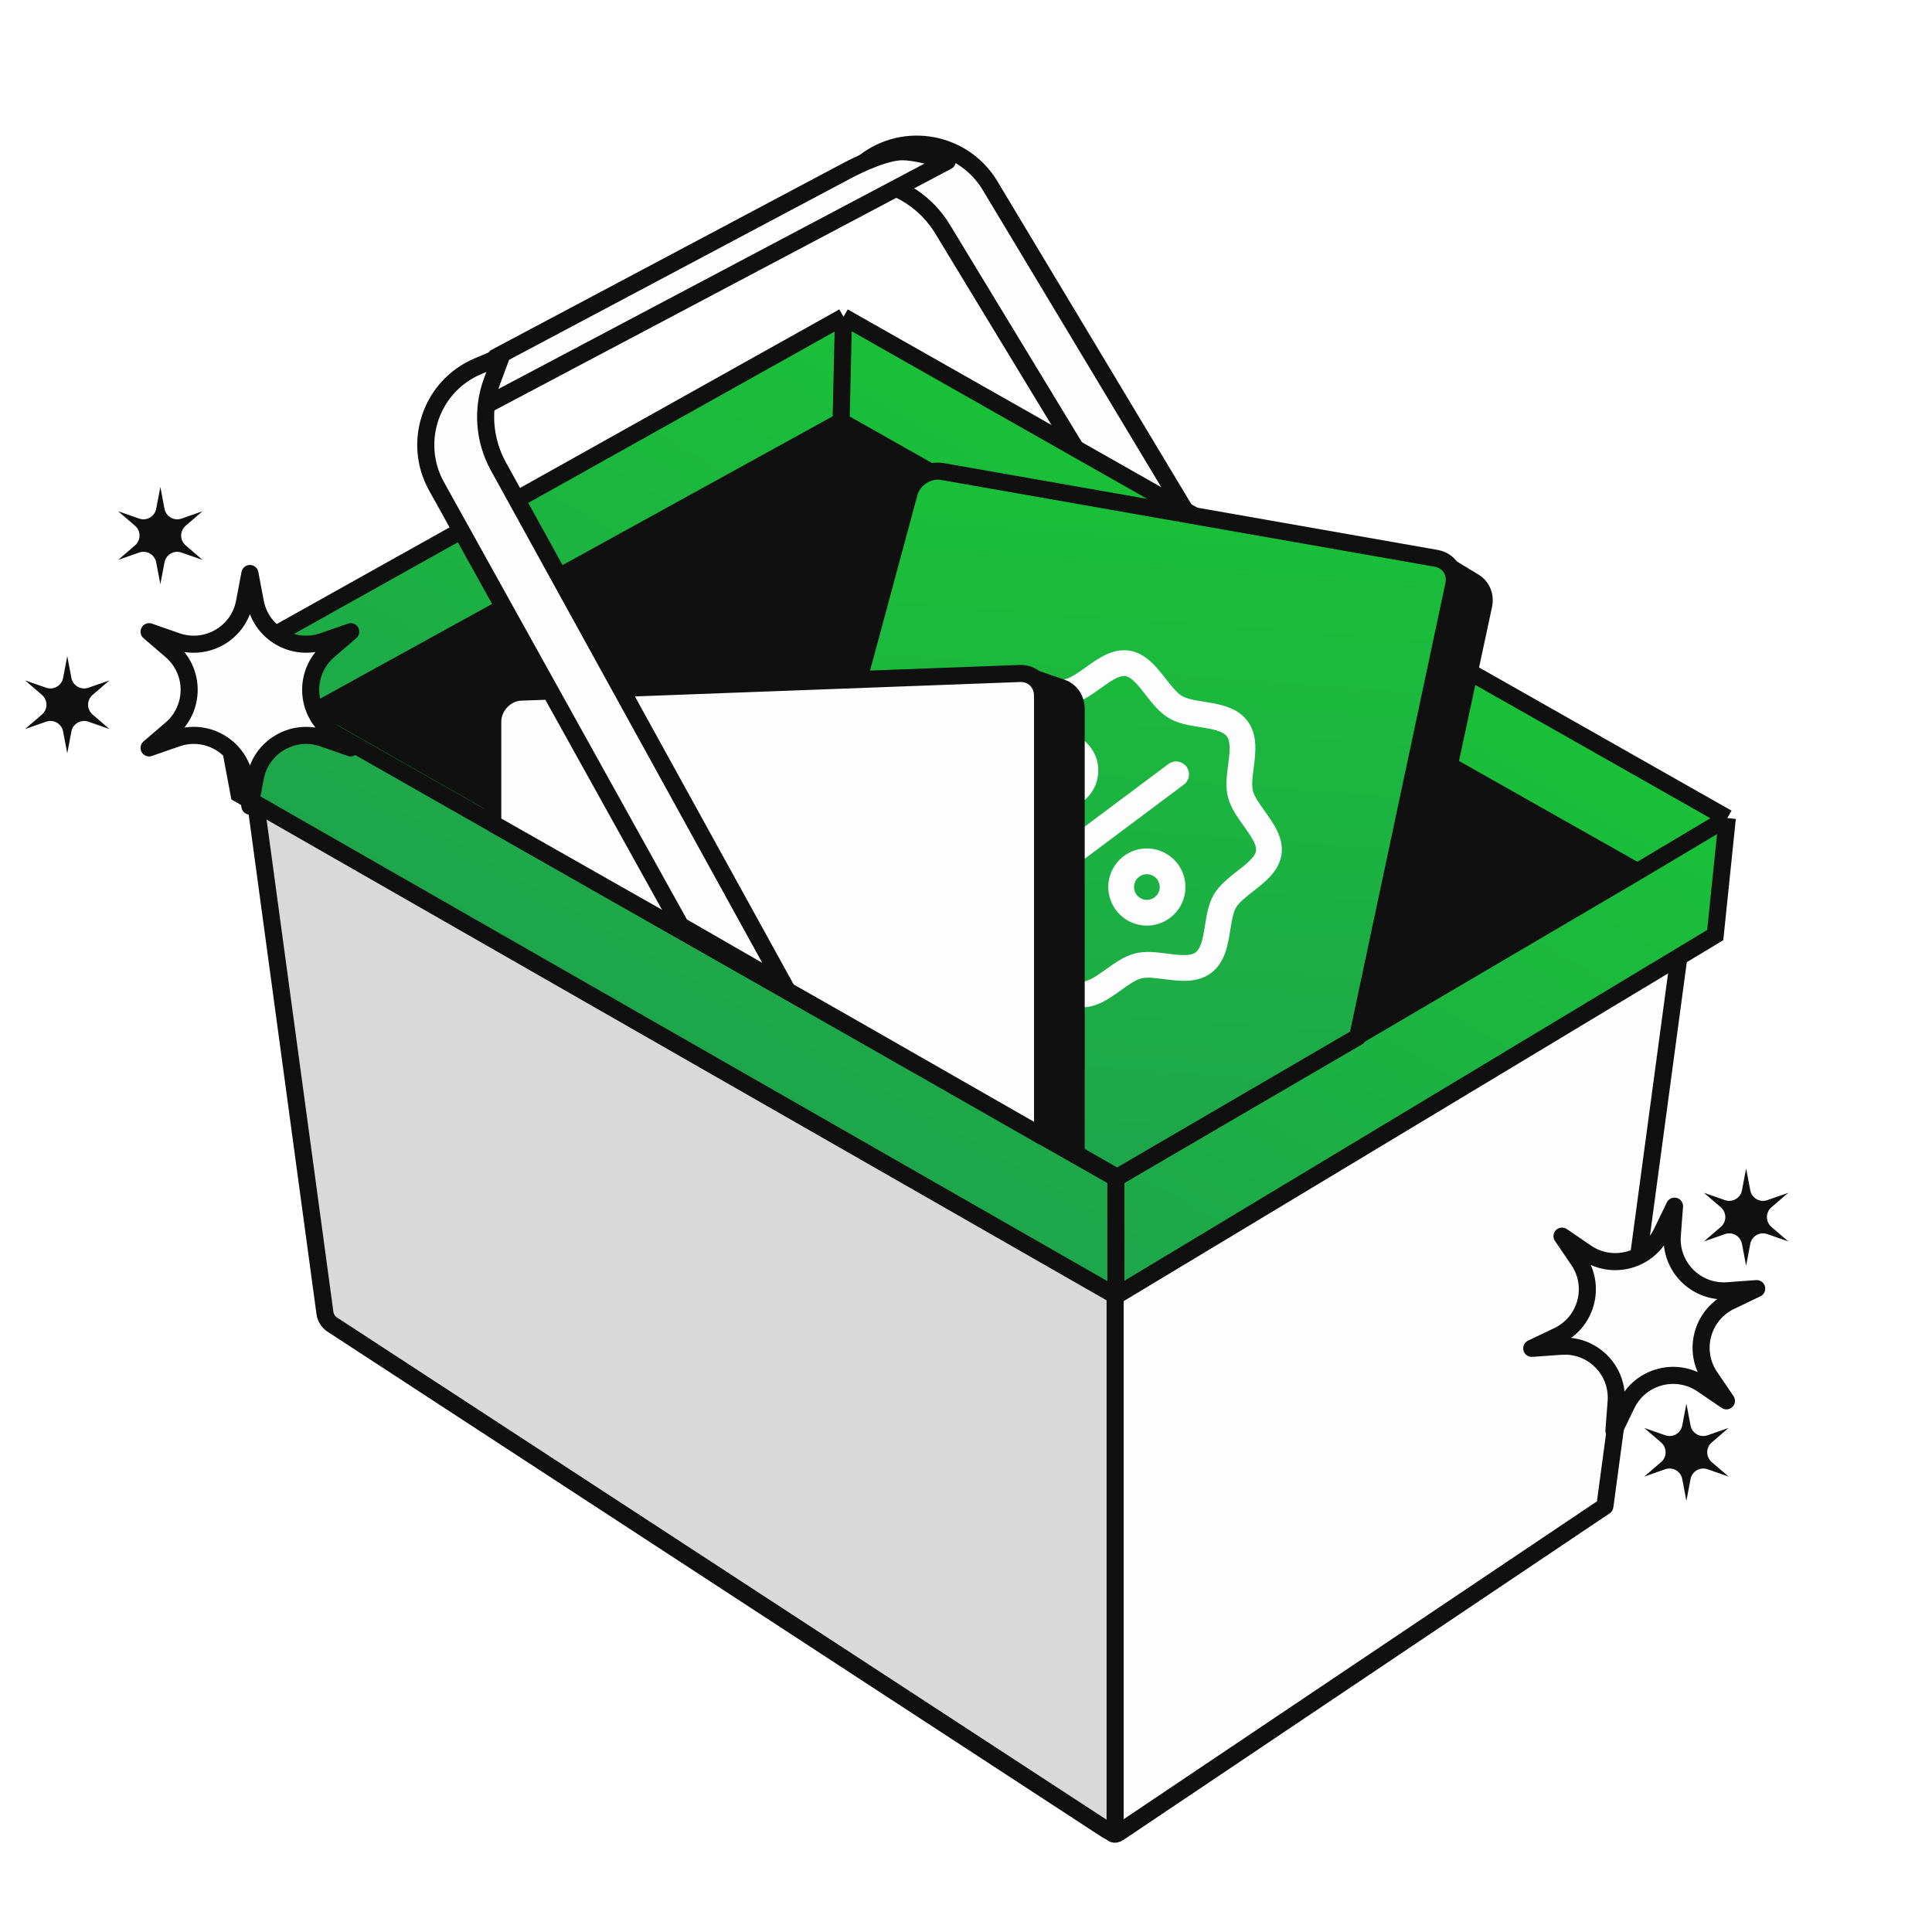
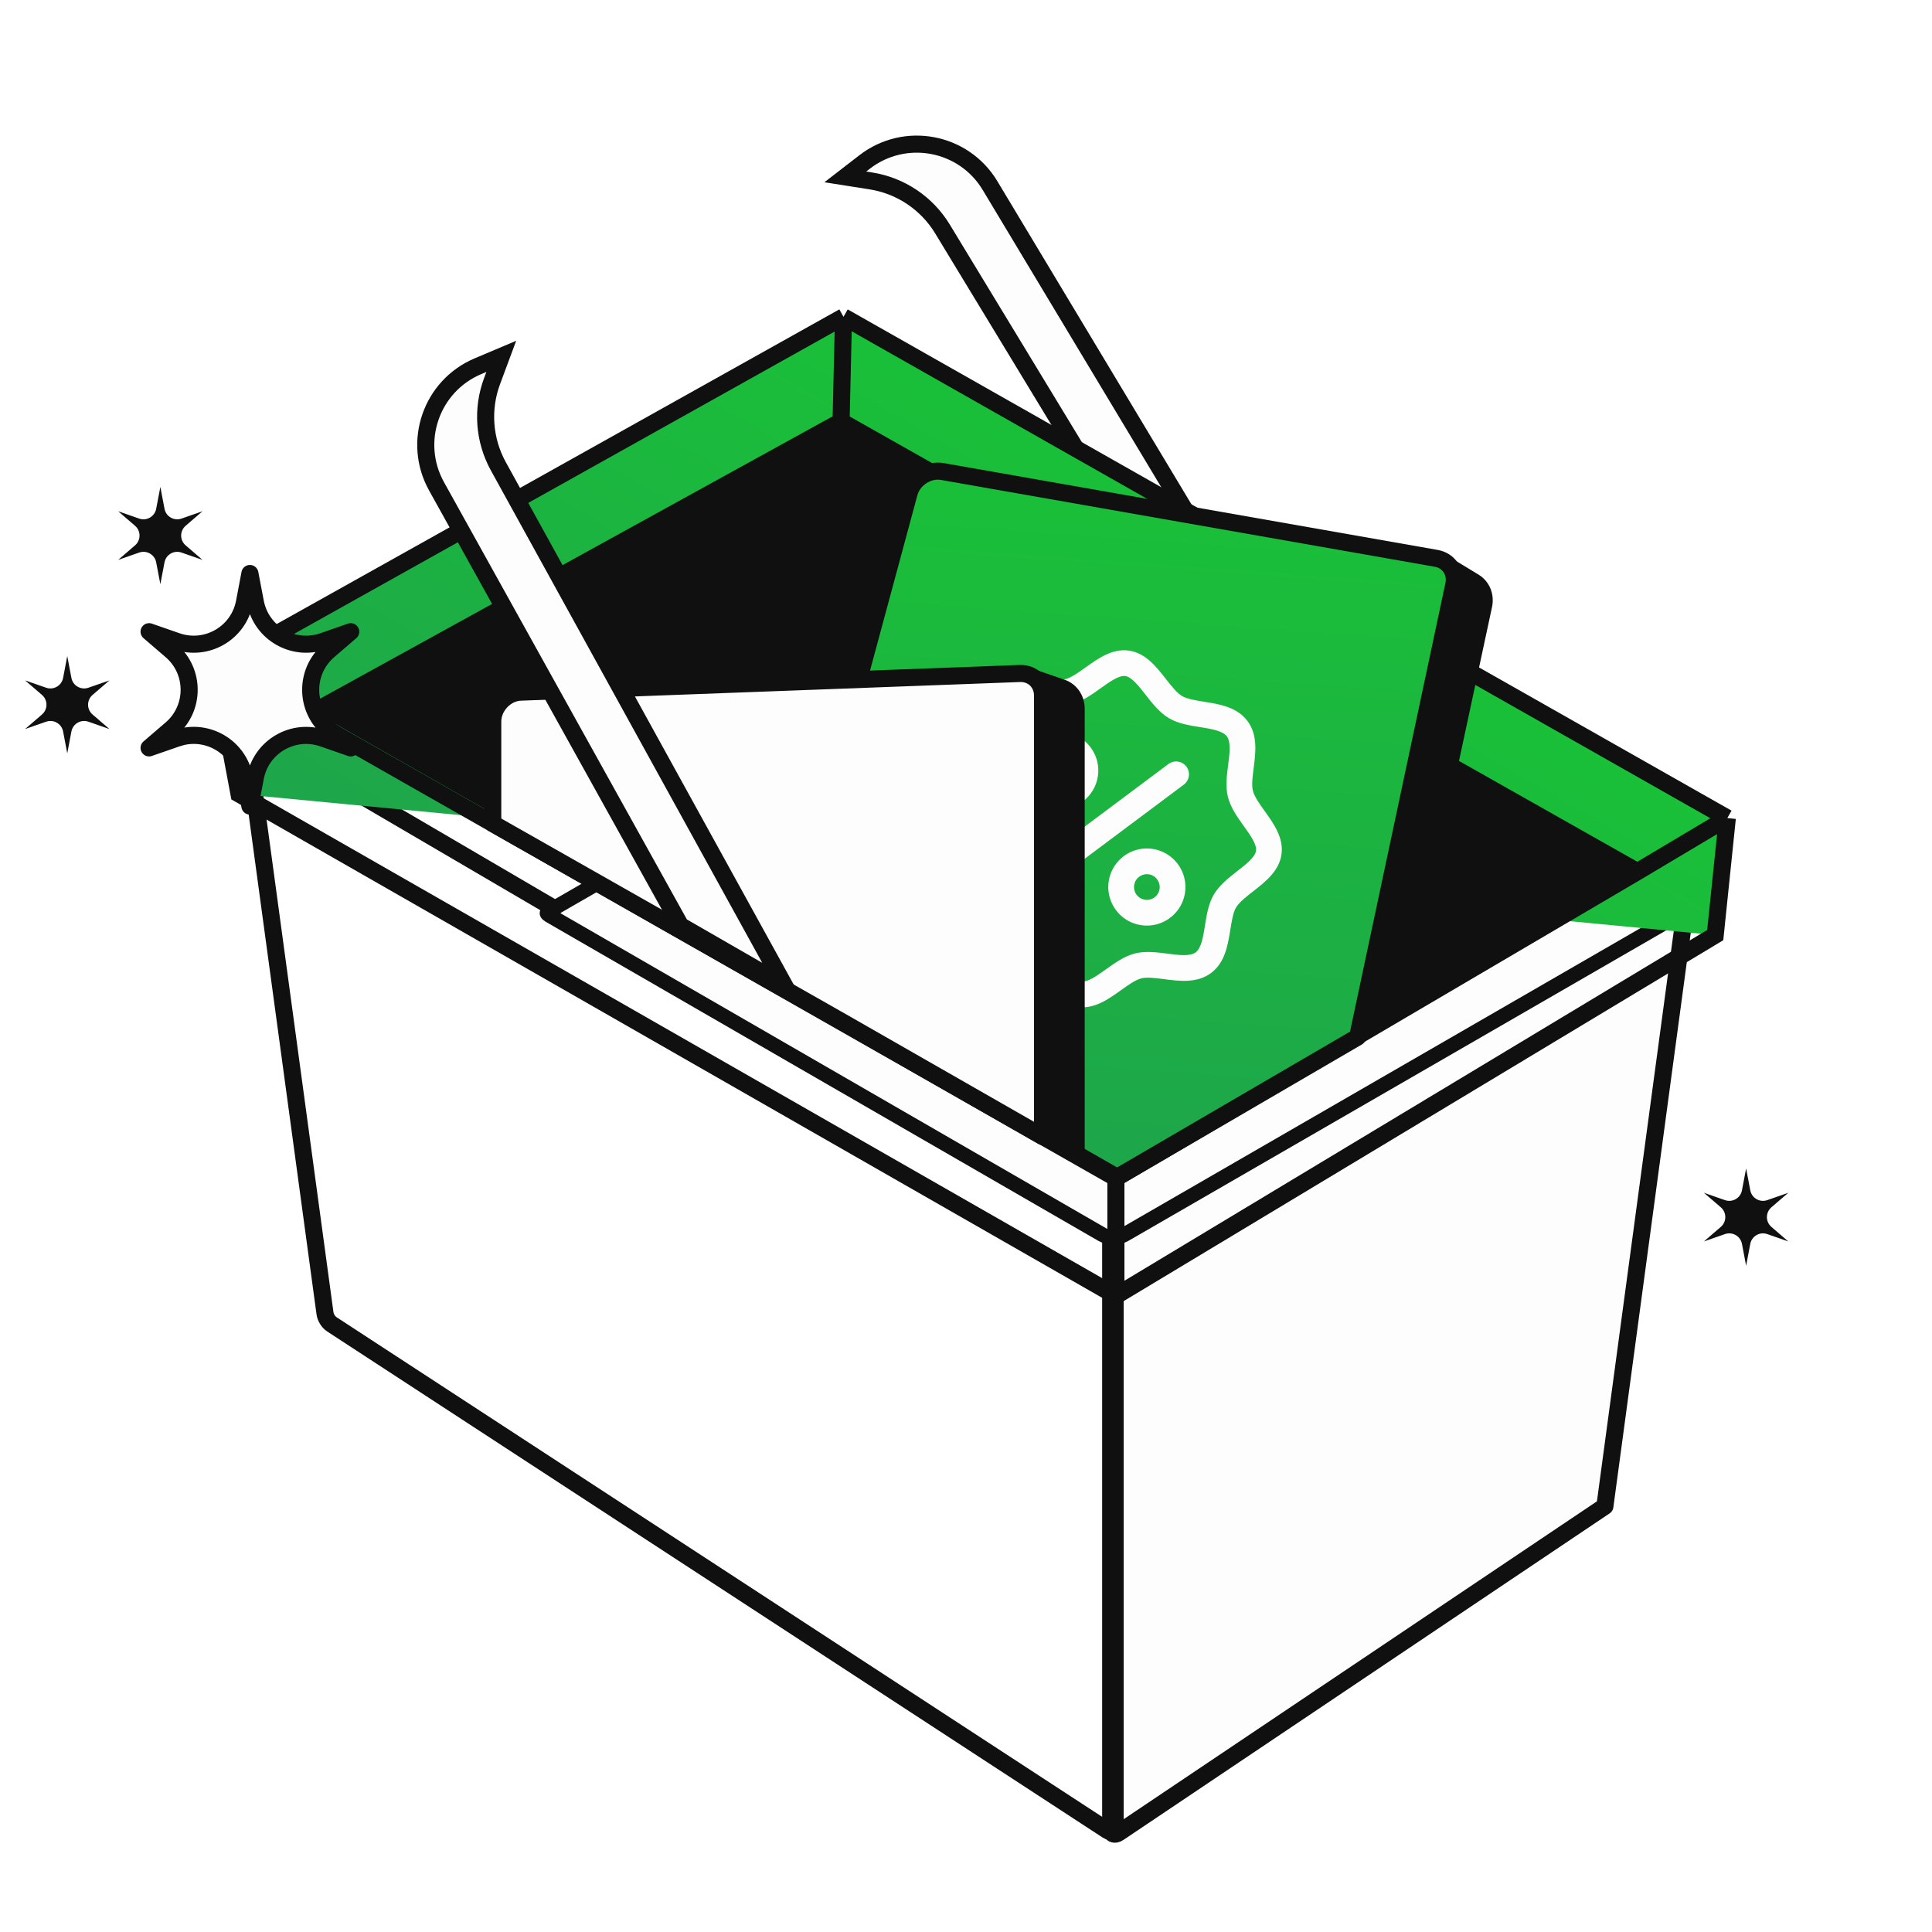
<svg xmlns="http://www.w3.org/2000/svg" xmlns:xlink="http://www.w3.org/1999/xlink" width="80" height="80" viewBox="0 0 80 80" fill="none">
  <path d="M35.802 6.707L35.002 7.325L36.058 7.491C37.292 7.685 38.378 8.413 39.026 9.481L50.427 28.266L50.377 23.303L40.994 7.683C39.904 5.869 37.475 5.413 35.802 6.707Z" fill="#FDFDFD" stroke="#101010" stroke-width="0.707" />
  <path d="M69.428 37.822C69.617 37.713 69.761 37.826 69.73 38.06L66.455 62.372L46.322 75.894C46.144 76.014 45.991 75.939 45.991 75.733V51.353L69.428 37.822Z" fill="#FDFDFD" stroke="#101010" stroke-width="0.707" stroke-linejoin="round" />
-   <path d="M10.531 30.35C10.34 30.238 10.195 30.352 10.227 30.586L13.457 54.38C13.481 54.555 13.598 54.744 13.739 54.836L45.849 75.791C46.025 75.906 46.175 75.831 46.175 75.627V51.562C46.175 51.367 46.039 51.131 45.871 51.033L10.531 30.35Z" fill="#D9D9D9" />
-   <path d="M10.531 30.35C10.34 30.238 10.195 30.352 10.227 30.586L13.457 54.38C13.481 54.555 13.598 54.744 13.739 54.836L45.849 75.791C46.025 75.906 46.175 75.831 46.175 75.627V51.562C46.175 51.367 46.039 51.131 45.871 51.033L10.531 30.35Z" fill="url(#pattern0_252_5586)" />
  <path d="M10.531 30.35C10.34 30.238 10.195 30.352 10.227 30.586L13.457 54.38C13.481 54.555 13.598 54.744 13.739 54.836L45.849 75.791C46.025 75.906 46.175 75.831 46.175 75.627V51.562C46.175 51.367 46.039 51.131 45.871 51.033L10.531 30.35Z" stroke="#101010" stroke-width="0.707" stroke-linejoin="round" />
  <rect y="0.353" width="27.153" height="27.53" rx="0.353" transform="matrix(0.866 0.5 -0.866 0.5 46.735 23.869)" fill="#FDFDFD" stroke="#101010" stroke-width="0.707" stroke-linejoin="round" />
-   <path d="M71.024 38.72L46.207 53.658L9.897 32.877L8.92 27.663L34.928 13.119L71.525 33.874L71.024 38.72Z" fill="url(#paint0_linear_252_5586)" />
+   <path d="M71.024 38.72L9.897 32.877L8.92 27.663L34.928 13.119L71.525 33.874L71.024 38.72Z" fill="url(#paint0_linear_252_5586)" />
  <path d="M46.207 53.658L71.024 38.72L71.525 33.874M46.207 53.658L9.897 32.877L8.92 27.663M46.207 53.658L46.207 48.782M12.633 29.677L46.207 48.782M12.633 29.677L8.92 27.663M12.633 29.677L34.827 17.45M46.207 48.782L67.804 36.092M67.804 36.092L71.525 33.874M67.804 36.092L34.827 17.45M8.92 27.663L34.928 13.119M71.525 33.874L34.928 13.119M34.928 13.119L34.827 17.45" stroke="#101010" stroke-width="0.707" />
-   <path d="M19.747 16.978L20.523 14.795L35.059 7.076C35.059 7.076 36.404 6.341 37.263 6.286C37.941 6.243 39.226 6.674 39.226 6.674L19.747 16.978Z" fill="#FDFDFD" stroke="#101010" stroke-width="0.707" stroke-linejoin="round" />
  <path d="M34.849 17.505L13.242 29.606L46.197 48.384L67.336 36.091L34.849 17.505Z" fill="#101010" />
  <path d="M40.226 20.7L59.644 23.249L61.038 24.095C61.366 24.294 61.52 24.674 61.434 25.072L57.969 41.214L56.912 41.959C56.462 42.276 55.88 42.263 55.535 41.928L50.254 36.777L50.244 36.769L37.984 25.846L38.884 21.655C39.012 21.058 39.626 20.621 40.226 20.7Z" fill="#101010" stroke="#101010" stroke-width="0.707" stroke-linejoin="round" />
  <path d="M39.019 19.524L59.468 23.119C59.995 23.212 60.309 23.686 60.197 24.217L56.215 42.944L46.258 48.749L32.173 40.682L37.645 20.416C37.804 19.827 38.43 19.421 39.019 19.524Z" fill="url(#paint1_linear_252_5586)" stroke="#101010" stroke-width="0.707" stroke-linejoin="round" />
  <path d="M52.371 33.589C52.16 33.294 51.941 32.989 51.879 32.74C51.82 32.512 51.866 32.154 51.911 31.808C51.994 31.163 52.088 30.433 51.655 29.854C51.221 29.274 50.494 29.158 49.853 29.056C49.508 29 49.151 28.944 48.949 28.823C48.728 28.692 48.498 28.397 48.274 28.111C47.882 27.609 47.437 27.04 46.749 26.94C46.062 26.841 45.475 27.261 44.956 27.633C44.661 27.843 44.357 28.062 44.108 28.125C43.88 28.183 43.521 28.137 43.175 28.092C42.53 28.009 41.8 27.915 41.221 28.348C40.641 28.782 40.529 29.509 40.423 30.15C40.368 30.495 40.311 30.852 40.19 31.054C40.059 31.275 39.764 31.506 39.478 31.729C38.976 32.121 38.407 32.566 38.307 33.254C38.208 33.941 38.629 34.529 39 35.047C39.211 35.342 39.429 35.647 39.492 35.896C39.55 36.124 39.504 36.482 39.459 36.828C39.377 37.473 39.282 38.203 39.715 38.782C40.149 39.362 40.876 39.478 41.517 39.58C41.862 39.636 42.219 39.692 42.421 39.813C42.642 39.944 42.873 40.239 43.096 40.525C43.488 41.027 43.933 41.596 44.621 41.696C45.309 41.795 45.896 41.375 46.414 41.004C46.709 40.793 47.014 40.574 47.263 40.511C47.491 40.453 47.849 40.499 48.196 40.544C48.84 40.627 49.57 40.721 50.15 40.288C50.729 39.854 50.845 39.127 50.947 38.486C51.003 38.141 51.059 37.784 51.18 37.582C51.311 37.361 51.606 37.13 51.892 36.907C52.395 36.514 52.964 36.07 53.063 35.382C53.162 34.695 52.742 34.108 52.371 33.589ZM51.236 36.068C50.873 36.352 50.498 36.645 50.264 37.038C50.04 37.416 49.967 37.874 49.896 38.318C49.823 38.778 49.746 39.26 49.511 39.434C49.277 39.609 48.796 39.548 48.332 39.487C47.886 39.43 47.426 39.371 47 39.479C46.557 39.592 46.169 39.87 45.794 40.138C45.419 40.406 45.036 40.68 44.773 40.642C44.509 40.604 44.217 40.231 43.935 39.869C43.654 39.508 43.358 39.13 42.965 38.897C42.587 38.673 42.129 38.599 41.685 38.529C41.225 38.456 40.743 38.379 40.569 38.144C40.394 37.91 40.455 37.429 40.516 36.965C40.573 36.519 40.632 36.059 40.524 35.633C40.411 35.19 40.134 34.802 39.866 34.427C39.598 34.052 39.323 33.669 39.361 33.406C39.399 33.142 39.772 32.85 40.134 32.568C40.495 32.286 40.873 31.991 41.106 31.598C41.33 31.22 41.404 30.762 41.474 30.318C41.548 29.858 41.624 29.376 41.859 29.201C42.093 29.027 42.574 29.088 43.038 29.148C43.484 29.206 43.944 29.265 44.37 29.157C44.813 29.044 45.201 28.767 45.576 28.498C45.951 28.23 46.334 27.956 46.597 27.994C46.861 28.032 47.153 28.405 47.435 28.767C47.716 29.128 48.012 29.506 48.405 29.739C48.783 29.963 49.241 30.037 49.685 30.107C50.145 30.18 50.627 30.257 50.802 30.492C50.976 30.726 50.915 31.207 50.855 31.671C50.797 32.117 50.738 32.577 50.846 33.003C50.959 33.446 51.237 33.834 51.505 34.209C51.773 34.584 52.047 34.967 52.009 35.23C51.971 35.494 51.598 35.786 51.236 36.068ZM45.462 32.134C45.507 31.821 45.459 31.502 45.322 31.217C45.186 30.932 44.969 30.694 44.697 30.533C44.425 30.371 44.112 30.294 43.797 30.311C43.481 30.328 43.178 30.438 42.925 30.627C42.672 30.816 42.48 31.076 42.375 31.374C42.27 31.672 42.255 31.994 42.334 32.3C42.411 32.606 42.578 32.883 42.813 33.094C43.048 33.305 43.341 33.442 43.653 33.487C44.072 33.547 44.499 33.439 44.838 33.185C45.177 32.931 45.402 32.553 45.462 32.134ZM43.354 31.83C43.369 31.726 43.415 31.628 43.485 31.55C43.556 31.472 43.648 31.416 43.75 31.39C43.852 31.364 43.959 31.369 44.059 31.404C44.158 31.439 44.245 31.503 44.308 31.587C44.371 31.672 44.407 31.773 44.413 31.878C44.419 31.983 44.393 32.087 44.339 32.178C44.285 32.268 44.206 32.341 44.111 32.386C44.016 32.432 43.91 32.448 43.805 32.433C43.666 32.413 43.539 32.338 43.455 32.225C43.37 32.112 43.334 31.97 43.354 31.83ZM47.717 35.149C47.404 35.104 47.085 35.153 46.8 35.289C46.515 35.425 46.277 35.643 46.116 35.914C45.954 36.186 45.877 36.499 45.894 36.815C45.911 37.13 46.021 37.434 46.21 37.687C46.399 37.94 46.659 38.131 46.957 38.236C47.255 38.341 47.577 38.356 47.883 38.278C48.189 38.2 48.465 38.033 48.677 37.798C48.888 37.563 49.025 37.271 49.07 36.958C49.13 36.539 49.022 36.113 48.768 35.773C48.514 35.434 48.136 35.21 47.717 35.149ZM47.413 37.257C47.309 37.242 47.211 37.196 47.133 37.126C47.055 37.056 46.999 36.964 46.973 36.861C46.947 36.759 46.952 36.652 46.987 36.553C47.022 36.453 47.086 36.367 47.17 36.304C47.254 36.241 47.355 36.204 47.461 36.198C47.566 36.193 47.67 36.218 47.761 36.272C47.851 36.326 47.924 36.405 47.969 36.501C48.015 36.596 48.031 36.702 48.016 36.806C47.996 36.946 47.921 37.072 47.808 37.156C47.695 37.241 47.553 37.277 47.413 37.257ZM49.019 32.49L42.989 36.999C42.933 37.041 42.869 37.072 42.802 37.089C42.734 37.106 42.663 37.11 42.594 37.1C42.525 37.09 42.458 37.066 42.398 37.031C42.338 36.995 42.285 36.948 42.243 36.892C42.202 36.836 42.171 36.772 42.154 36.704C42.137 36.636 42.133 36.566 42.143 36.497C42.153 36.428 42.176 36.361 42.212 36.301C42.248 36.241 42.295 36.188 42.351 36.146L48.381 31.637C48.437 31.595 48.501 31.564 48.569 31.547C48.636 31.53 48.707 31.526 48.776 31.536C48.846 31.546 48.912 31.57 48.972 31.605C49.032 31.641 49.085 31.688 49.127 31.744C49.169 31.8 49.199 31.864 49.216 31.932C49.234 32 49.237 32.07 49.227 32.139C49.217 32.209 49.194 32.275 49.158 32.335C49.122 32.395 49.075 32.448 49.019 32.49Z" fill="#FDFDFD" />
  <path d="M22.931 29.528L42.492 27.972L43.967 28.48C44.331 28.606 44.562 28.945 44.562 29.353V47.7L43.146 46.762C43.141 46.758 43.134 46.755 43.129 46.752L21.872 34.672L21.818 30.757C21.809 30.142 22.321 29.576 22.931 29.528Z" fill="#101010" stroke="#101010" stroke-width="0.707" stroke-linejoin="round" />
  <path d="M21.561 28.66L42.227 27.888C42.763 27.868 43.17 28.266 43.17 28.81V47.061L34.685 42.206L34.684 42.206L20.404 34.099V29.878C20.405 29.249 20.942 28.683 21.561 28.66Z" fill="#FDFDFD" stroke="#101010" stroke-width="0.707" stroke-linejoin="round" />
  <path d="M19.788 15.166L20.757 14.756L20.376 15.78C19.944 16.938 20.039 18.226 20.635 19.308L32.483 40.806L28.182 38.33L18.076 20.138C17.055 18.301 17.853 15.985 19.788 15.166Z" fill="#FDFDFD" stroke="#101010" stroke-width="0.707" />
  <path d="M10.575 24.936C10.819 26.219 12.146 26.985 13.38 26.555L14.523 26.157L13.607 26.945C12.617 27.797 12.617 29.33 13.607 30.182L14.523 30.969L13.38 30.572C12.147 30.142 10.819 30.907 10.575 32.19L10.348 33.378L10.123 32.19C9.894 30.987 8.712 30.238 7.548 30.504L7.316 30.572L6.173 30.969L7.09 30.182C8.08 29.33 8.08 27.797 7.09 26.945L6.173 26.157L7.317 26.555C8.55 26.985 9.879 26.22 10.123 24.936L10.348 23.747L10.575 24.936Z" fill="#FDFDFD" stroke="#101010" stroke-width="0.707" stroke-linejoin="round" />
  <path d="M2.785 27.166L2.957 28.072C3.018 28.393 3.351 28.585 3.661 28.477L4.532 28.174L3.833 28.775C3.585 28.989 3.585 29.373 3.833 29.586L4.532 30.188L3.661 29.884C3.351 29.776 3.018 29.968 2.957 30.289L2.785 31.195L2.613 30.289C2.552 29.968 2.219 29.776 1.91 29.884L1.039 30.188L1.738 29.586C1.986 29.373 1.986 28.989 1.738 28.775L1.039 28.174L1.91 28.477C2.219 28.585 2.552 28.393 2.613 28.072L2.785 27.166Z" fill="#101010" />
  <path d="M6.64 20.163L6.812 21.068C6.873 21.389 7.206 21.581 7.515 21.474L8.386 21.17L7.687 21.771C7.439 21.985 7.439 22.369 7.687 22.582L8.386 23.184L7.515 22.88C7.206 22.772 6.873 22.964 6.812 23.285L6.64 24.191L6.467 23.285C6.406 22.964 6.074 22.772 5.764 22.88L4.893 23.184L5.592 22.582C5.84 22.369 5.84 21.985 5.592 21.771L4.893 21.17L5.764 21.474C6.074 21.581 6.406 21.389 6.467 21.068L6.64 20.163Z" fill="#101010" />
-   <path d="M69.247 51.153C69.148 52.455 70.231 53.54 71.534 53.447L72.741 53.359L71.651 53.882C70.474 54.447 70.075 55.927 70.808 57.007L71.488 58.006L70.488 57.325C69.409 56.588 67.928 56.981 67.358 58.156L66.83 59.245L66.921 58.039C67.014 56.818 66.068 55.787 64.875 55.741L64.633 55.746L63.426 55.832L64.517 55.311C65.694 54.745 66.093 53.266 65.359 52.185L64.679 51.185L65.68 51.868C66.759 52.604 68.241 52.211 68.81 51.035L69.338 49.945L69.247 51.153Z" fill="#FDFDFD" stroke="#101010" stroke-width="0.707" stroke-linejoin="round" />
-   <path d="M69.83 58.121L70.002 59.026C70.063 59.348 70.396 59.54 70.706 59.432L71.577 59.128L70.878 59.73C70.63 59.943 70.63 60.327 70.878 60.541L71.577 61.142L70.706 60.838C70.396 60.731 70.063 60.922 70.002 61.244L69.83 62.149L69.658 61.244C69.597 60.922 69.264 60.73 68.955 60.838L68.084 61.142L68.783 60.541C69.031 60.327 69.031 59.943 68.783 59.73L68.084 59.128L68.955 59.432C69.264 59.54 69.597 59.348 69.658 59.026L69.83 58.121Z" fill="#101010" />
  <path d="M72.303 48.384L72.475 49.289C72.536 49.61 72.869 49.803 73.178 49.695L74.049 49.391L73.35 49.992C73.102 50.206 73.102 50.59 73.35 50.803L74.049 51.405L73.178 51.101C72.869 50.993 72.536 51.185 72.475 51.507L72.303 52.412L72.131 51.507C72.07 51.185 71.737 50.993 71.427 51.101L70.556 51.405L71.255 50.803C71.503 50.59 71.503 50.206 71.255 49.992L70.556 49.391L71.427 49.695C71.737 49.803 72.07 49.611 72.131 49.289L72.303 48.384Z" fill="#101010" />
  <defs>
    <linearGradient id="paint0_linear_252_5586" x1="55.422" y1="24.577" x2="40.446" y2="50.515" gradientUnits="userSpaceOnUse">
      <stop stop-color="#1AC038" />
      <stop offset="1" stop-color="#1EA54B" />
    </linearGradient>
    <linearGradient id="paint1_linear_252_5586" x1="48.927" y1="19.737" x2="46.808" y2="49.196" gradientUnits="userSpaceOnUse">
      <stop stop-color="#1AC038" />
      <stop offset="1" stop-color="#1EA54B" />
    </linearGradient>
    <pattern id="pattern0_252_5586" patternUnits="userSpaceOnUse" viewBox="1623.83 -4528.97 3.782 7.564" width="5.176%" height="16.986%" patternContentUnits="objectBoundingBox">
      <g id="pattern0_252_5586_inner">
        <circle cx="1621.02" cy="-4528" r="0.97" />
      </g>
      <use xlink:href="#pattern0_252_5586_inner" transform="translate(3.782 0)" />
      <use xlink:href="#pattern0_252_5586_inner" transform="translate(1.891 3.782)" />
      <use xlink:href="#pattern0_252_5586_inner" transform="translate(5.673 3.782)" />
    </pattern>
  </defs>
</svg>